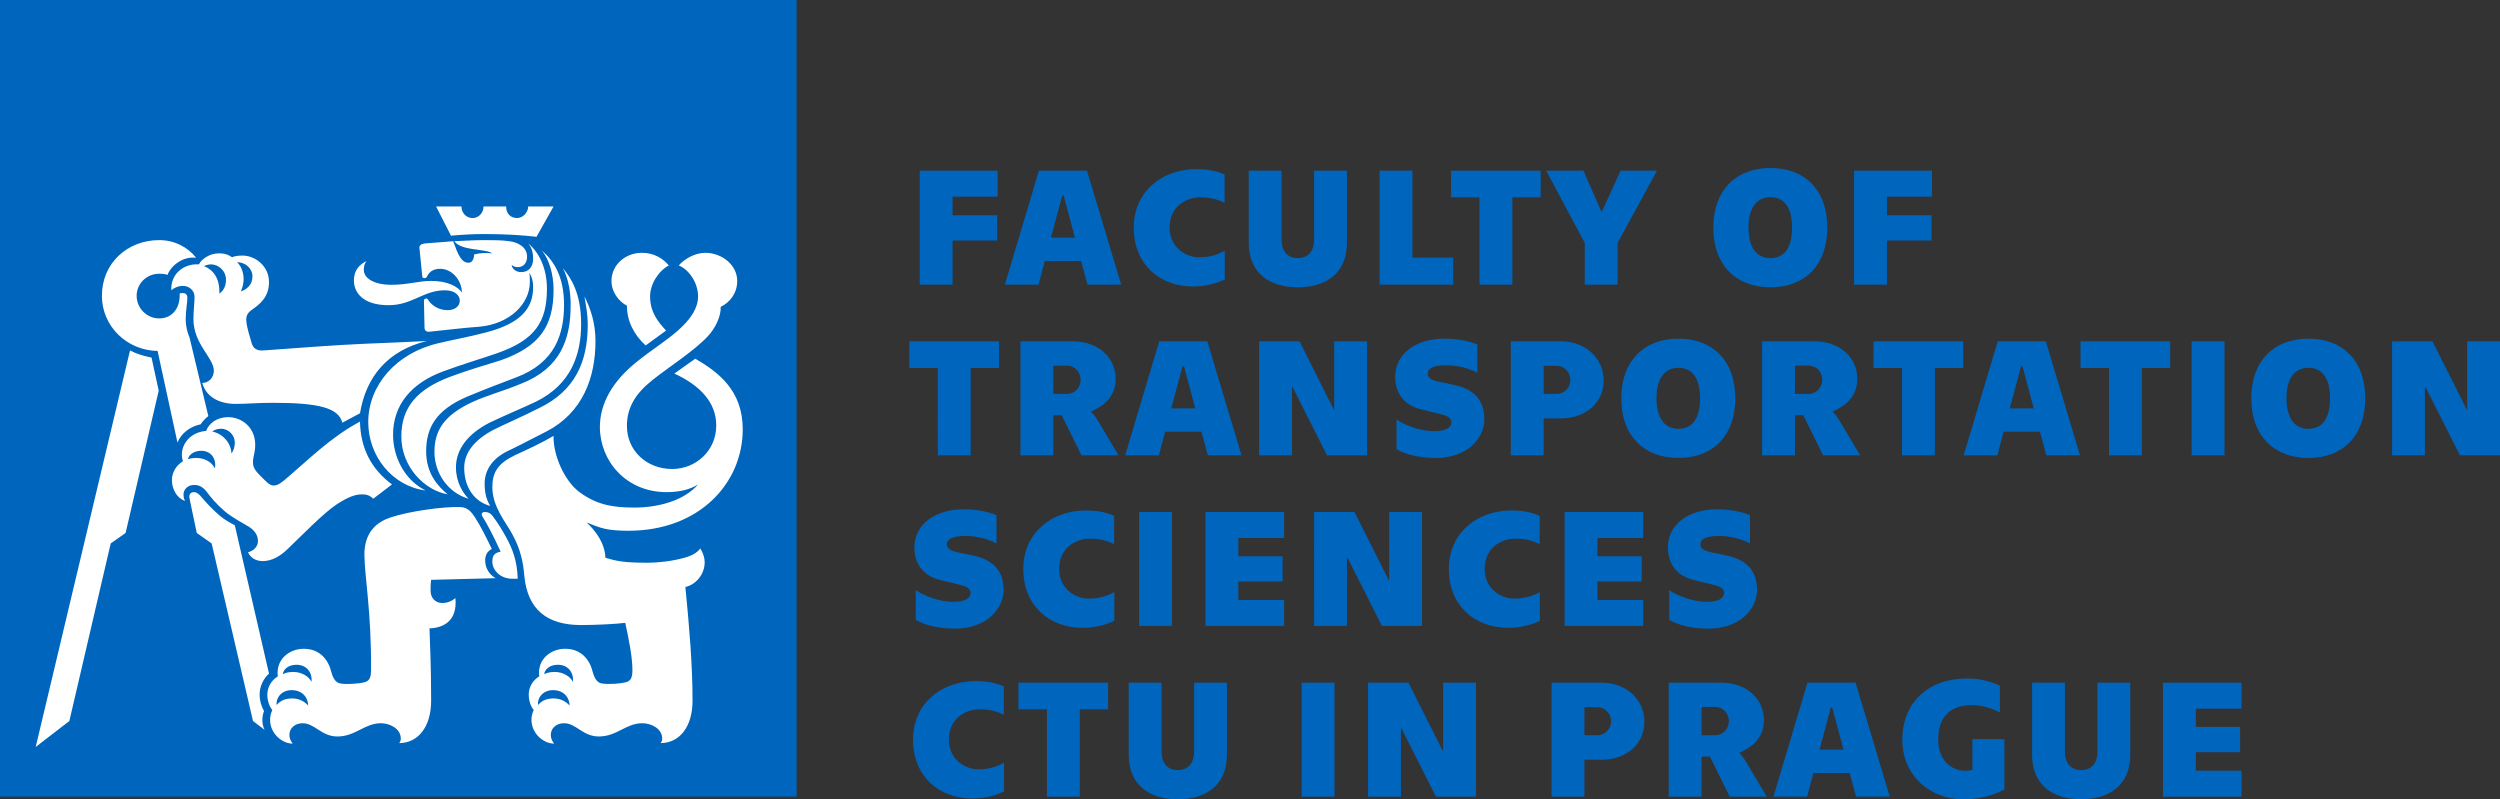
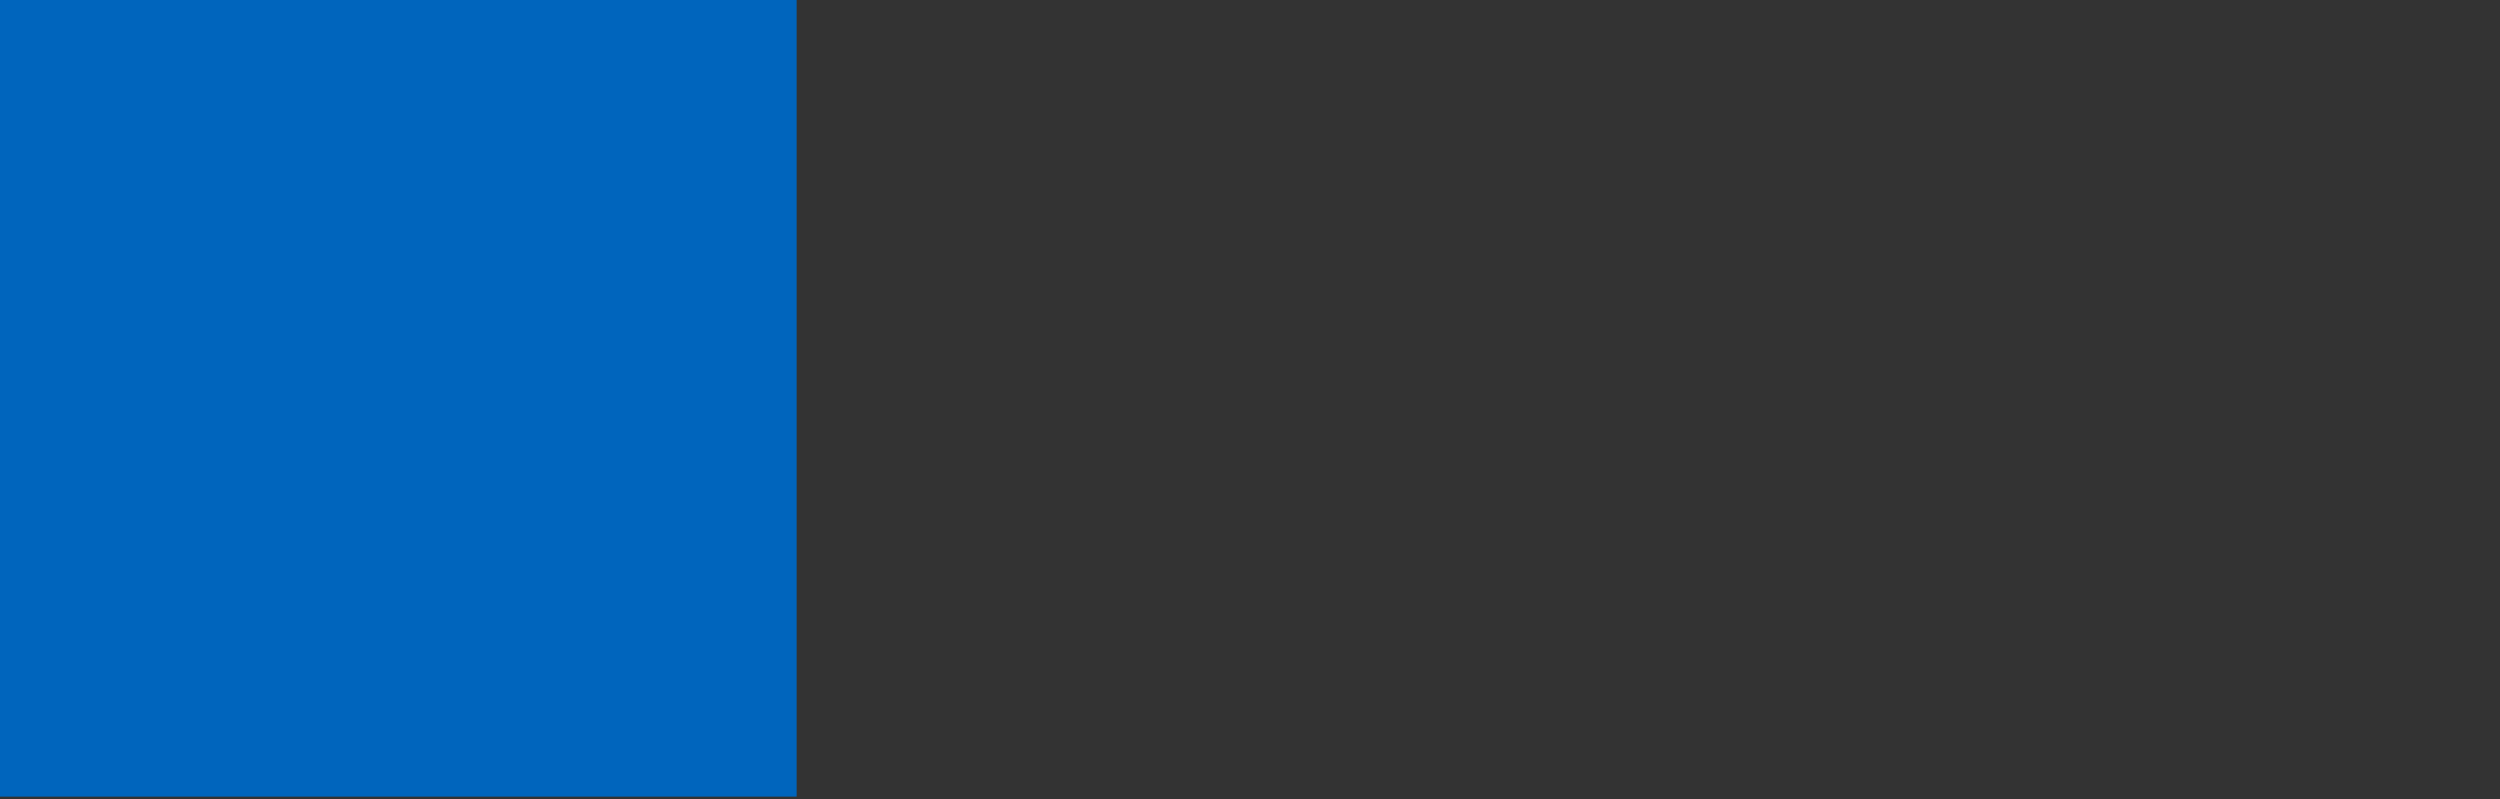
<svg xmlns="http://www.w3.org/2000/svg" xmlns:ns1="http://sodipodi.sourceforge.net/DTD/sodipodi-0.dtd" xmlns:ns2="http://www.inkscape.org/namespaces/inkscape" version="1.1" id="Layer_1" x="0px" y="0px" width="601.282" height="192.242" viewBox="0 0 601.282 192.242" enable-background="new 0 0 649 226.77" xml:space="preserve" ns1:docname="logo_FTS.svg" ns2:version="1.3 (0e150ed6c4, 2023-07-21)">
  <rect x="0" y="0" width="601.282" height="192.242" fill="#333333" stroke="none" />
  <defs id="defs6" />
  <ns1:namedview id="namedview6" pagecolor="#ffffff" bordercolor="#000000" borderopacity="0.25" ns2:showpageshadow="2" ns2:pageopacity="0.0" ns2:pagecheckerboard="0" ns2:deskcolor="#d1d1d1" ns2:zoom="2.0801233" ns2:cx="304.30889" ns2:cy="94.946296" ns2:window-width="1920" ns2:window-height="1137" ns2:window-x="-8" ns2:window-y="-8" ns2:window-maximized="1" ns2:current-layer="Layer_1" />
  <g id="g6" transform="translate(-20.082,-18.164)">
    <rect x="20.082" y="18.164" fill="#0065bd" width="191.599" height="191.597" id="rect1" />
    <g id="g5">
-       <path fill="#ffffff" d="m 175.373,101.251 4.909,-3.583 c -1.855,-1.989 -3.847,-4.377 -3.847,-8.224 0,-2.918 1.991,-6.103 4.51,-7.428 -1.325,-1.591 -3.45,-3.049 -6.498,-3.049 -3.98,0 -7.297,2.918 -7.297,6.764 0,2.652 1.725,4.909 3.716,5.968 -0.001,3.714 1.724,7.03 4.507,9.552 m -26.26,-26.13 4.11,-7.298 h -6.102 c 0,1.326 -1.195,2.785 -2.656,2.785 -1.587,0 -2.65,-1.061 -2.65,-2.785 h -5.439 c 0,1.592 -1.192,2.785 -2.651,2.785 -1.46,0 -2.655,-1.193 -2.655,-2.785 h -6.101 l 3.583,7.029 c 2.786,-0.264 5.437,-0.395 8.091,-0.395 4.904,0 9.152,0.264 12.47,0.664 m -11.145,64.728 c -0.663,-1.192 -1.325,-2.654 -1.325,-5.304 0,-3.451 1.988,-6.369 6.235,-8.228 2.785,-1.326 4.904,-2.518 8.621,-4.373 8.753,-4.512 11.805,-13.001 11.805,-21.755 0,-4.377 -1.195,-7.827 -2.653,-10.745 0.396,2.388 0.795,4.379 0.795,6.765 0,9.152 -3.182,15.919 -11.54,20.028 -5.303,2.652 -7.959,3.716 -11.144,5.309 -4.506,2.386 -7.029,5.438 -7.029,9.152 0,4.64 2.387,8.09 6.235,9.151 m -5.172,-1.724 c -1.458,-1.46 -3.049,-4.111 -3.049,-7.562 0,-4.376 2.916,-8.09 8.089,-10.744 4.51,-2.122 7.162,-3.185 11.14,-5.04 8.359,-4.112 10.878,-11.142 10.878,-18.702 0,-7.297 -2.386,-11.011 -4.377,-13.399 1.459,2.787 1.858,6.102 1.858,8.889 0,8.09 -2.385,15.12 -11.804,18.833 -4.777,1.989 -7.829,2.653 -11.939,4.509 -6.501,3.053 -9.02,6.636 -9.02,11.938 -0.001,5.043 3.183,9.818 8.224,11.278 m -5.041,-1.063 c -2.256,-1.857 -5.174,-4.906 -5.174,-10.347 0,-5.701 2.388,-9.946 9.815,-13.13 4.778,-1.989 7.298,-2.918 11.808,-4.642 9.55,-3.582 11.539,-10.612 11.539,-17.51 0,-6.63 -2.388,-10.479 -5.306,-12.998 1.725,2.122 2.787,5.705 2.787,9.417 0,8.753 -3.317,13.663 -12.733,16.98 -3.847,1.192 -7.958,2.386 -12.205,3.978 -7.692,2.918 -11.672,7.162 -11.672,14.327 -0.001,7.426 5.703,13 11.141,13.925 m -5.305,-0.925 c -5.306,-2.654 -7.828,-8.356 -7.828,-13.4 0,-7.294 4.511,-12.467 12.069,-15.254 4.647,-1.723 8.36,-2.783 13.002,-4.375 9.02,-3.185 11.938,-7.428 11.938,-15.52 0,-4.644 -1.726,-8.622 -4.51,-10.876 0.927,1.06 1.193,2.386 1.193,3.581 0,2.255 -1.193,3.315 -2.917,3.315 -1.062,0 -2.125,-0.663 -2.255,-1.723 0.53,0.396 0.929,0.53 1.462,0.53 1.456,0 2.252,-1.061 2.252,-2.521 0,-2.255 -2.122,-3.449 -4.245,-3.713 -1.857,-0.266 -3.849,-0.266 -6.102,-0.266 -2.253,0 -4.377,0.133 -7.162,0.266 1.722,2.388 7.427,1.725 9.151,2.917 -1.461,-0.131 -2.918,-0.131 -4.379,0.265 0,0.931 -0.395,1.992 -1.324,1.992 -1.726,0 -2.521,-1.856 -3.715,-5.173 l -6.764,0.531 c -1.062,0.131 -1.46,0.53 -1.329,1.326 l 0.665,6.632 c 0,0.264 0.266,0.397 0.532,0.397 0.264,0 0.527,-0.133 0.661,-0.532 0.266,-0.531 1.064,-1.723 3.051,-1.723 2.919,0 5.173,2.653 5.305,5.703 -1.061,-1.458 -3.447,-2.785 -7.429,-2.785 -3.049,0 -5.568,0.929 -9.548,0.929 -4.244,0 -6.631,-1.592 -6.631,-3.582 0,-0.929 0.13,-1.46 0.663,-2.124 -1.726,0.796 -3.051,2.257 -3.051,4.643 0,2.918 2.124,5.971 8.354,5.971 5.704,0 8.359,-3.583 13.53,-3.583 2.389,0 3.583,1.192 3.583,2.521 0,1.192 -1.063,2.255 -2.918,2.255 -2.256,0 -3.845,-1.193 -4.643,-2.388 -0.133,-0.267 -0.266,-0.397 -0.532,-0.397 -0.395,0 -0.53,0.263 -0.53,0.53 l 0.135,6.367 c 0,0.795 0.395,1.194 1.326,1.062 3.978,-0.399 8.089,-0.929 11.938,-1.193 7.162,-0.663 12.071,-5.441 12.071,-10.744 0,-0.797 0,-1.461 -0.133,-2.256 0.661,1.062 0.927,2.123 0.927,3.448 0,4.91 -2.651,8.624 -11.14,10.878 -4.512,1.193 -7.827,1.722 -11.675,2.651 -10.214,2.389 -16.844,10.214 -16.844,18.97 0.001,8.091 5.703,15.384 13.796,16.448 M 78.012,88.25 c 0.533,-1.192 0.666,-2.253 0.666,-3.051 0,-1.725 -0.799,-3.314 -1.592,-3.977 1.988,0 3.712,1.457 3.712,3.448 -0.001,1.856 -1.194,3.051 -2.786,3.58 m 24.408,31.569 4.245,-2.256 c 1.458,-8.884 6.763,-15.12 16.048,-17.375 -4.906,0.264 -9.152,0.396 -15.119,0.663 -6.367,0.264 -16.845,1.063 -24.14,1.592 -1.462,0.133 -2.39,-0.399 -2.788,-1.592 -0.396,-1.325 -1.193,-3.847 -1.326,-5.306 -0.135,-1.193 0.133,-1.991 1.195,-2.785 2.121,-1.461 4.245,-3.184 4.245,-6.764 0,-3.848 -3.317,-6.366 -6.368,-6.366 -1.061,0 -1.856,0.131 -2.52,0.395 -0.797,-0.528 -1.591,-0.928 -3.184,-0.928 -2.257,0 -4.245,1.46 -4.776,2.652 -3.845,-0.263 -6.896,2.521 -6.632,6.236 0.53,-0.532 1.593,-1.06 2.787,-1.06 1.458,0 2.786,1.06 2.786,2.651 0,1.459 -0.267,3.317 -0.267,5.304 0,6.104 4.909,9.288 4.909,12.47 0,1.592 -1.196,2.918 -2.787,2.918 0.929,3.316 3.98,5.039 8.091,5.039 2.654,0 5.042,-0.263 8.888,-0.263 11.01,0.001 15.782,1.193 16.713,4.775 m 40.852,37.538 h 1.332 c -0.138,-4.244 -1.196,-7.163 -2.92,-10.212 -0.93,-1.725 -2.124,-3.582 -3.053,-4.776 -0.529,-0.796 -1.194,-1.061 -1.988,-1.061 -0.533,0 -0.929,0.396 -0.533,1.061 1.064,1.724 2.521,4.377 4.379,8.488 -1.592,0.267 -1.991,1.062 -1.991,2.388 0.001,2.123 1.992,4.112 4.774,4.112 M 72.84,88.781 c 0.131,-3.714 -1.458,-5.703 -3.713,-6.632 0.396,-0.133 0.927,-0.399 1.723,-0.399 1.724,0 3.583,1.461 3.583,3.716 0,1.193 -0.399,2.519 -1.593,3.315 m 85.025,93.38 c -0.53,-1.193 -2.255,-2.385 -4.377,-2.385 -1.195,0 -1.988,0.264 -2.521,0.528 0.133,-1.062 1.195,-2.254 3.317,-2.254 2.519,10e-4 3.845,1.99 3.581,4.111 m -0.796,5.705 c -0.796,-0.928 -2.12,-1.724 -3.846,-1.724 -2.124,0 -3.183,0.929 -3.716,1.591 -0.263,-1.591 1.063,-3.581 3.583,-3.581 2.652,0 3.979,1.857 3.979,3.714 M 62.762,124.593 c 0.927,-2.255 3.048,-3.845 5.569,-4.374 0.529,-0.799 1.193,-1.459 1.858,-1.991 l -4.51,-18.836 c -0.532,-1.325 -0.931,-2.651 -0.931,-4.511 0,-1.987 0.399,-3.978 0.399,-5.039 0,-0.929 -0.53,-1.193 -1.06,-1.193 -0.398,0 -0.665,0 -0.796,0.131 v 0.532 c 0,3.049 -1.86,5.437 -4.908,5.437 -3.049,0 -5.439,-2.518 -5.439,-5.437 0,-2.918 2.39,-5.309 5.439,-5.309 0.53,0 1.194,0 1.988,0.267 0.93,-2.386 3.848,-4.51 6.896,-4.111 -2.12,-2.654 -5.304,-4.246 -8.884,-4.246 -7.695,0 -13.795,5.573 -13.795,13.399 0,7.293 5.969,13.131 13.397,13.264 z m 20.558,28.52 c 1.989,0 4.11,-1.063 6.1,-3.051 3.581,-3.449 8.623,-8.622 11.674,-10.613 2.652,-1.724 4.376,-2.387 6.1,-2.387 1.063,0 1.86,0.266 2.655,1.062 l 4.509,-3.449 c -5.172,-3.847 -7.56,-8.888 -7.693,-15.121 -7.162,3.847 -12.335,9.152 -18.307,14.192 -1.061,0.798 -1.59,1.192 -2.519,1.192 -0.93,0 -1.726,-0.926 -3.317,-2.519 -1.326,-1.327 -1.592,-2.122 -1.592,-3.049 0,-1.592 0.532,-2.125 0.532,-4.248 0,-4.243 -3.315,-6.63 -6.499,-6.63 -2.653,0 -4.644,1.459 -5.306,3.316 -3.584,0.264 -5.838,2.918 -5.838,5.701 0,0.664 0.135,1.195 0.268,1.592 -1.325,0.798 -2.656,2.388 -2.656,4.512 0,2.255 1.195,4.376 3.186,5.041 -0.267,-0.4 -0.399,-0.931 -0.399,-1.594 0,-1.192 1.062,-2.255 2.521,-2.255 1.193,0 1.989,0.397 2.918,1.46 1.193,1.591 2.388,3.05 4.377,4.774 1.857,1.593 3.978,2.654 5.969,3.849 1.193,0.794 2.12,1.855 2.12,3.448 0,1.062 -0.794,2.255 -2.386,2.653 0.663,1.461 1.992,2.124 3.583,2.124 m -7.562,-25.866 c -0.133,-2.654 -2.121,-4.773 -4.643,-5.303 0.399,-0.269 1.061,-0.664 2.123,-0.664 1.856,0 3.317,1.59 3.317,3.312 0,1.329 -0.399,1.992 -0.797,2.655 m 14.724,69.771 c -0.532,-0.662 -0.796,-1.325 -0.796,-2.121 0,-1.591 1.326,-2.786 3.181,-2.786 2.919,0 4.512,3.185 8.36,3.185 4.377,0 6.497,-3.185 10.477,-3.185 1.991,0 4.778,1.195 4.778,3.716 0,0.397 -0.137,0.795 -0.398,1.061 4.51,0 7.69,-3.847 7.69,-10.214 0,-8.887 -0.262,-12.469 -0.395,-17.377 3.45,-0.132 6.763,-1.856 6.231,-7.293 -0.927,0.793 -1.987,1.191 -3.181,1.191 -1.592,0 -2.787,-1.191 -2.787,-2.918 0,-0.798 0,-1.725 0.131,-2.653 l 15.521,-0.399 c -1.459,-0.794 -2.52,-2.385 -2.52,-4.24 0,-1.328 0.53,-2.257 1.593,-2.789 -1.462,-3.049 -2.654,-5.437 -4.111,-7.692 -0.798,-1.193 -1.725,-2.387 -3.583,-2.387 -4.112,-0.133 -12.467,1.058 -16.713,2.52 -3.182,1.062 -6.235,3.448 -6.235,8.886 0,5.042 1.725,13.931 1.591,27.855 0,1.991 -0.529,2.654 -1.722,2.918 -1.062,0.267 -3.847,0.531 -5.572,0.267 -0.927,-0.135 -1.725,-0.797 -2.255,-2.784 -0.664,-2.787 -2.652,-5.572 -6.632,-5.572 -3.582,0 -6.763,2.654 -6.233,6.631 -1.725,1.062 -2.521,2.788 -2.521,4.378 0,1.593 0.53,2.918 1.193,3.716 -0.397,0.927 -0.527,1.458 -0.527,2.385 -0.002,3.314 2.916,5.701 5.435,5.701 M 71.777,130.829 c -0.794,-1.591 -2.519,-2.521 -4.51,-2.521 -0.794,0 -1.457,0.135 -1.987,0.265 0.264,-1.061 1.459,-1.988 3.184,-1.988 2.255,-10e-4 3.712,1.723 3.313,4.244 m 23.215,51.332 c -0.533,-1.193 -2.255,-2.385 -4.377,-2.385 -1.195,0 -1.991,0.264 -2.52,0.528 0.129,-1.062 1.194,-2.254 3.316,-2.254 2.519,10e-4 3.845,1.99 3.581,4.111 m -11.278,11.541 c -0.394,-0.796 -0.527,-1.592 -0.527,-2.389 0,-0.794 0.133,-1.458 0.397,-2.121 -0.664,-1.193 -1.062,-2.52 -1.062,-3.979 0,-1.989 0.932,-3.846 2.257,-5.039 l -8.225,-35.683 c -1.327,-0.662 -2.653,-1.458 -3.714,-2.387 -1.858,-1.593 -2.917,-2.787 -4.642,-4.776 -0.533,-0.527 -0.932,-0.795 -1.459,-0.795 -0.797,0 -1.326,0.529 -1.061,1.592 l 1.724,8.223 3.581,2.521 9.947,42.711 z m 10.485,-5.836 c -0.799,-0.928 -2.125,-1.724 -3.85,-1.724 -2.125,0 -3.185,0.929 -3.716,1.591 -0.262,-1.591 1.064,-3.581 3.583,-3.581 2.651,0 3.983,1.857 3.983,3.714 m -65.53,9.947 8.092,-6.234 9.948,-42.711 3.582,-2.521 7.96,-34.22 -1.725,-7.959 c -1.992,-0.398 -3.716,-0.929 -5.174,-1.725 z m 124.685,-0.795 c -0.529,-0.662 -0.796,-1.325 -0.796,-2.121 0,-1.591 1.326,-2.786 3.184,-2.786 2.918,0 4.51,3.185 8.357,3.185 4.375,0 6.5,-3.185 10.478,-3.185 1.99,0 4.775,1.195 4.775,3.716 0,0.397 -0.132,0.795 -0.396,1.061 4.51,0 7.691,-3.847 7.691,-10.214 0,-8.488 -0.794,-17.907 -1.724,-27.325 2.387,-0.531 4.643,-2.918 4.643,-5.969 0,-1.061 -0.396,-2.255 -1.061,-3.316 -0.665,0.93 -1.858,1.724 -3.845,2.256 -2.787,0.795 -6.235,1.192 -8.758,1.192 -5.704,0 -7.559,-0.397 -10.211,-1.192 -0.135,-3.58 -2.388,-6.501 -4.509,-8.489 3.315,1.327 4.773,1.988 10.079,1.988 16.979,0 27.458,-11.405 27.458,-24.406 0,-9.419 -5.97,-13.794 -11.409,-16.978 l -5.04,3.581 c 6.102,2.785 10.08,6.896 10.08,12.467 0,6.103 -4.905,10.482 -10.608,10.482 -6.104,0 -10.878,-4.38 -10.878,-10.349 0,-4.508 2.12,-7.825 6.1,-11.009 3.979,-3.182 10.083,-7.029 13.399,-10.611 1.725,-1.86 3.181,-4.778 3.049,-7.033 2.255,-1.06 3.98,-3.313 3.98,-6.233 0,-3.845 -3.713,-6.764 -7.693,-6.764 -2.39,0 -5.04,1.458 -6.37,3.049 2.39,0.929 4.646,4.112 4.646,7.428 0,2.788 -1.724,5.173 -3.714,7.162 -3.051,3.052 -7.03,5.309 -11.409,8.889 -5.306,4.377 -8.489,9.55 -8.489,15.386 0,8.091 6.235,15.652 16.049,15.652 3.184,0 5.705,-0.663 7.563,-1.857 -3.184,3.714 -9.151,5.572 -15.386,5.572 -5.441,0 -9.153,-0.799 -13.132,-3.715 -3.583,-2.651 -6.368,-8.886 -6.235,-13.529 -2.918,1.725 -6.368,3.313 -9.286,4.644 -4.113,1.988 -5.439,4.109 -5.439,7.69 0,4.777 3.316,8.491 4.773,11.275 1.992,3.581 2.655,6.766 2.919,10.082 0.797,8.091 5.441,11.805 13.663,11.805 3.716,0 8.621,-0.266 10.612,-0.531 0.795,3.716 1.725,8.092 1.725,11.407 0,1.991 -0.532,2.654 -1.725,2.918 -1.061,0.267 -3.848,0.531 -5.57,0.267 -0.927,-0.135 -1.725,-0.797 -2.256,-2.784 -0.662,-2.787 -2.652,-5.572 -6.631,-5.572 -3.583,0 -6.765,2.654 -6.235,6.631 -1.725,1.062 -2.521,2.788 -2.521,4.378 0,1.593 0.529,2.918 1.195,3.716 -0.399,0.927 -0.533,1.458 -0.533,2.385 0.002,3.317 2.923,5.704 5.441,5.704" id="path1" />
-       <path fill="#0065bd" d="m 540.301,209.766 h 18.905 v -6.25 h -11.003 v -4.434 h 10.645 v -6.087 H 548.203 V 188.6 h 11.003 v -6.248 h -18.905 z m -19.672,0.64 c 6.453,0 11.812,-3.104 11.812,-10.761 v -17.294 h -7.9 v 16.567 c 0,3.104 -1.691,4.473 -3.911,4.473 -2.215,0 -3.907,-1.368 -3.907,-4.473 v -16.567 h -7.902 v 17.294 c -0.002,7.657 5.36,10.761 11.808,10.761 m -28.372,0 c 4.874,0 8.26,-1.489 9.912,-2.339 v -12.131 h -7.698 v 7.417 c -0.565,0.121 -1.169,0.2 -1.774,0.2 -3.062,0 -6.448,-2.337 -6.448,-7.499 0,-5.561 2.981,-8.301 8.099,-8.301 2.825,0 5.242,0.967 6.735,1.774 v -6.451 c -1.613,-0.726 -4.274,-1.732 -7.898,-1.732 -9.314,0 -15.562,5.763 -15.562,14.71 -0.002,8.954 6.969,14.352 14.634,14.352 m -34.547,-11.931 2.696,-10.117 h 0.365 l 2.701,10.117 z m 8.782,11.291 h 8.105 l -8.223,-27.414 h -11.569 l -8.184,27.414 h 8.104 l 1.493,-5.686 h 8.745 z M 429.328,195.01 v -6.815 h 3.186 c 2.137,0 3.389,1.656 3.389,3.387 0,1.737 -1.252,3.429 -3.389,3.429 h -3.186 z m -7.9,14.756 h 7.9 v -9.638 h 2.017 l 4.756,9.638 h 8.909 l -5.037,-8.469 c -0.523,-0.886 -1.169,-1.69 -1.534,-1.935 l 0.042,-0.162 c 2.419,-1.087 5.845,-3.146 5.845,-7.819 0,-4.918 -3.911,-9.029 -10.316,-9.029 h -12.581 v 27.414 z M 401.154,195.01 v -6.771 h 3.105 c 1.729,0 3.304,1.447 3.304,3.382 0,1.979 -1.575,3.389 -3.304,3.389 z m -7.902,14.756 h 7.902 v -8.871 h 4.031 c 6.409,0 10.398,-4.07 10.398,-9.11 0,-5.037 -3.989,-9.433 -10.398,-9.433 h -11.934 v 27.414 z m -44.137,0 h 7.901 v -16.447 h 0.119 l 8.307,16.447 h 9.632 v -27.414 h -7.899 v 16.366 h -0.12 l -8.223,-16.366 h -9.717 z m -15.961,0 h 7.898 v -27.414 h -7.898 z m -29.787,0.64 c 6.445,0 11.807,-3.104 11.807,-10.761 v -17.294 h -7.9 v 16.567 c 0,3.104 -1.689,4.473 -3.906,4.473 -2.219,0 -3.911,-1.368 -3.911,-4.473 v -16.567 h -7.902 v 17.294 c -0.001,7.657 5.361,10.761 11.812,10.761 m -31.482,-0.64 h 7.899 v -21.005 h 6.812 v -6.409 h -21.564 v 6.409 h 6.853 z m -17.98,0.441 c 3.264,0 6.006,-0.848 7.659,-1.693 v -6.894 c -1.572,0.847 -3.385,1.573 -6.249,1.573 -2.863,0 -7.013,-2.178 -7.013,-7.139 0,-4.955 3.791,-7.294 7.46,-7.294 2.498,0 4.23,0.564 5.762,1.329 v -6.812 c -1.612,-0.725 -3.625,-1.287 -6.854,-1.287 -8.101,0 -14.993,5.32 -14.993,14.063 0,8.751 6.168,14.154 14.228,14.154" id="path2" />
-       <path fill="#0065bd" d="m 431.022,169.36 c 7.494,0 11.649,-4.717 11.649,-9.271 0,-4.474 -2.299,-7.097 -6.771,-8.184 -1.813,-0.444 -2.825,-0.604 -4.193,-0.886 -1.854,-0.403 -2.661,-0.927 -2.661,-1.976 0,-1.208 1.372,-1.977 4.434,-1.977 3.347,0 6.131,1.049 7.499,1.813 v -6.811 c -1.772,-0.769 -4.677,-1.411 -7.903,-1.411 -6.807,0 -11.847,3.589 -11.847,9.15 0,4.232 2.376,6.893 6.085,7.82 2.054,0.523 3.145,0.765 4.92,1.21 1.49,0.362 2.497,0.845 2.497,1.935 0,1.37 -1.45,2.137 -4.111,2.137 -3.629,0 -7.299,-1.572 -9.072,-2.822 v 7.172 c 2.219,1.254 5.364,2.101 9.474,2.101 m -34.624,-0.645 h 18.903 v -6.249 h -11.004 v -4.433 h 10.642 v -6.087 h -10.642 v -4.394 h 11.004 v -6.25 h -18.903 z m -13.623,0.443 c 3.262,0 6.004,-0.845 7.656,-1.692 v -6.894 c -1.572,0.847 -3.386,1.573 -6.25,1.573 -2.861,0 -7.014,-2.178 -7.014,-7.135 0,-4.959 3.791,-7.297 7.46,-7.297 2.5,0 4.231,0.565 5.765,1.331 v -6.811 c -1.613,-0.728 -3.628,-1.293 -6.855,-1.293 -8.101,0 -14.993,5.321 -14.993,14.069 0,8.748 6.167,14.149 14.231,14.149 m -46.638,-0.443 h 7.9 V 152.27 h 0.119 l 8.304,16.445 h 9.635 v -27.412 h -7.901 v 16.37 h -0.123 l -8.22,-16.37 h -9.714 z m -26.121,0 h 18.903 v -6.249 h -11.003 v -4.433 h 10.641 v -6.087 h -10.641 v -4.394 h 11.003 v -6.25 h -18.903 z m -15.957,0 h 7.896 v -27.412 h -7.896 z m -13.629,0.443 c 3.263,0 6.006,-0.845 7.659,-1.692 v -6.894 c -1.572,0.847 -3.389,1.573 -6.25,1.573 -2.862,0 -7.013,-2.178 -7.013,-7.135 0,-4.959 3.79,-7.297 7.455,-7.297 2.5,0 4.235,0.565 5.765,1.331 v -6.811 c -1.61,-0.728 -3.628,-1.293 -6.852,-1.293 -8.103,0 -14.994,5.321 -14.994,14.069 0.001,8.748 6.166,14.149 14.23,14.149 m -30.637,0.202 c 7.5,0 11.651,-4.717 11.651,-9.271 0,-4.474 -2.297,-7.097 -6.775,-8.184 -1.811,-0.444 -2.82,-0.604 -4.19,-0.886 -1.855,-0.403 -2.66,-0.927 -2.66,-1.976 0,-1.208 1.372,-1.977 4.434,-1.977 3.345,0 6.127,1.049 7.496,1.813 v -6.811 c -1.771,-0.769 -4.675,-1.411 -7.899,-1.411 -6.811,0 -11.852,3.589 -11.852,9.15 0,4.232 2.379,6.893 6.086,7.82 2.058,0.523 3.145,0.765 4.921,1.21 1.49,0.362 2.499,0.845 2.499,1.935 0,1.37 -1.453,2.137 -4.113,2.137 -3.628,0 -7.298,-1.572 -9.069,-2.822 v 7.172 c 2.217,1.254 5.359,2.101 9.471,2.101" id="path3" />
-       <path fill="#0065bd" d="m 595.409,127.67 h 7.897 v -16.447 h 0.121 l 8.305,16.447 h 9.632 v -27.412 h -7.9 v 16.365 h -0.122 l -8.223,-16.365 h -9.71 z m -20.118,-6.37 c -3.506,0 -5.28,-2.822 -5.28,-7.335 0,-4.517 1.774,-7.337 5.28,-7.337 3.548,0 5.202,2.82 5.202,7.337 0,4.513 -1.654,7.335 -5.202,7.335 m 0,7.013 c 8.183,0 13.663,-5.198 13.663,-14.349 0,-9.149 -5.48,-14.352 -13.663,-14.352 -8.142,0 -13.745,5.203 -13.745,14.352 0,9.151 5.603,14.349 13.745,14.349 m -28.093,-0.643 h 7.901 v -27.412 h -7.901 z m -19.875,0 h 7.9 v -21.001 h 6.812 v -6.411 H 520.47 v 6.411 h 6.854 v 21.001 z m -23.861,-11.289 2.698,-10.118 h 0.363 l 2.699,10.118 z m 8.785,11.289 h 8.103 l -8.223,-27.412 h -11.568 l -8.184,27.412 h 8.102 l 1.494,-5.685 h 8.747 z m -34.706,0 h 7.901 v -21.001 h 6.814 v -6.411 h -21.568 v 6.411 h 6.853 z m -25.755,-14.755 v -6.812 h 3.183 c 2.136,0 3.385,1.652 3.385,3.387 0,1.733 -1.249,3.425 -3.385,3.425 z m -7.9,14.755 h 7.9 v -9.635 h 2.013 l 4.76,9.635 h 8.905 l -5.039,-8.466 c -0.522,-0.888 -1.171,-1.693 -1.531,-1.936 l 0.04,-0.16 c 2.419,-1.09 5.845,-3.144 5.845,-7.821 0,-4.919 -3.908,-9.029 -10.318,-9.029 h -12.574 v 27.412 z m -20.119,-6.37 c -3.503,0 -5.277,-2.822 -5.277,-7.335 0,-4.517 1.774,-7.337 5.277,-7.337 3.549,0 5.204,2.82 5.204,7.337 0,4.513 -1.656,7.335 -5.204,7.335 m 0,7.013 c 8.184,0 13.667,-5.198 13.667,-14.349 0,-9.149 -5.483,-14.352 -13.667,-14.352 -8.141,0 -13.743,5.203 -13.743,14.352 -10e-4,9.151 5.602,14.349 13.743,14.349 m -32.406,-15.398 v -6.771 h 3.104 c 1.731,0 3.303,1.451 3.303,3.385 0,1.976 -1.571,3.385 -3.303,3.385 h -3.104 z m -7.902,14.755 h 7.902 v -8.87 h 4.032 c 6.406,0 10.397,-4.069 10.397,-9.11 0,-5.038 -3.991,-9.432 -10.397,-9.432 h -11.935 v 27.412 z m -18.017,0.643 c 7.497,0 11.647,-4.717 11.647,-9.271 0,-4.472 -2.297,-7.094 -6.77,-8.183 -1.813,-0.441 -2.821,-0.604 -4.194,-0.886 -1.854,-0.402 -2.66,-0.929 -2.66,-1.975 0,-1.211 1.37,-1.976 4.433,-1.976 3.351,0 6.13,1.049 7.5,1.813 v -6.812 c -1.772,-0.766 -4.677,-1.412 -7.899,-1.412 -6.812,0 -11.853,3.589 -11.853,9.151 0,4.234 2.379,6.894 6.086,7.821 2.056,0.524 3.146,0.766 4.919,1.209 1.492,0.364 2.499,0.845 2.499,1.935 0,1.372 -1.452,2.137 -4.111,2.137 -3.631,0 -7.295,-1.572 -9.071,-2.822 v 7.175 c 2.217,1.25 5.364,2.096 9.474,2.096 m -42.527,-0.643 h 7.901 v -16.447 h 0.122 l 8.304,16.447 h 9.63 v -27.412 h -7.897 v 16.365 h -0.121 l -8.221,-16.365 h -9.718 z m -21.123,-11.289 2.703,-10.118 h 0.361 l 2.702,10.118 z m 8.788,11.289 h 8.104 l -8.224,-27.412 h -11.569 l -8.186,27.412 h 8.104 l 1.493,-5.685 h 8.744 z m -37.163,-14.755 v -6.812 h 3.184 c 2.139,0 3.386,1.652 3.386,3.387 0,1.733 -1.247,3.425 -3.386,3.425 z m -7.902,14.755 h 7.902 v -9.635 h 2.015 l 4.756,9.635 h 8.907 l -5.037,-8.466 c -0.524,-0.888 -1.169,-1.693 -1.532,-1.936 l 0.042,-0.16 c 2.418,-1.09 5.844,-3.144 5.844,-7.821 0,-4.919 -3.911,-9.029 -10.318,-9.029 h -12.578 v 27.412 z m -19.872,0 h 7.901 v -21.001 h 6.81 v -6.411 H 238.79 v 6.411 h 6.853 z" id="path4" />
-       <path fill="#0065bd" d="m 466.012,59.211 v 27.412 h 7.903 V 76.021 h 10.722 V 69.935 H 473.915 V 65.46 h 10.841 v -6.249 z m -20.116,21.04 c -3.504,0 -5.278,-2.818 -5.278,-7.336 0,-4.514 1.774,-7.334 5.278,-7.334 3.553,0 5.201,2.82 5.201,7.334 0,4.519 -1.649,7.336 -5.201,7.336 m 0,7.016 c 8.184,0 13.67,-5.2 13.67,-14.352 0,-9.149 -5.486,-14.349 -13.67,-14.349 -8.14,0 -13.742,5.2 -13.742,14.349 -10e-4,9.152 5.602,14.352 13.742,14.352 m -44.661,-0.644 h 7.903 V 76.585 l 9.469,-17.374 h -8.746 l -4.475,9.796 h -0.16 l -4.314,-9.796 h -8.951 l 9.274,17.374 z m -25.313,0 h 7.901 V 65.62 h 6.812 v -6.409 h -21.567 v 6.409 h 6.854 z m -24.026,0 h 17.695 v -6.49 h -9.793 V 59.211 h -7.902 z m -19.667,0.644 c 6.447,0 11.809,-3.104 11.809,-10.762 V 59.211 h -7.9 v 16.567 c 0,3.104 -1.693,4.473 -3.908,4.473 -2.217,0 -3.912,-1.369 -3.912,-4.473 V 59.211 h -7.9 v 17.293 c -0.002,7.66 5.361,10.763 11.811,10.763 m -25.238,-0.202 c 3.267,0 6.009,-0.847 7.66,-1.691 V 78.48 c -1.569,0.847 -3.386,1.572 -6.249,1.572 -2.859,0 -7.012,-2.177 -7.012,-7.137 0,-4.956 3.79,-7.295 7.455,-7.295 2.499,0 4.236,0.565 5.766,1.33 v -6.811 c -1.611,-0.724 -3.627,-1.29 -6.854,-1.29 -8.101,0 -14.994,5.321 -14.994,14.065 0.001,8.75 6.169,14.151 14.228,14.151 m -34.14,-11.731 2.7,-10.116 h 0.363 l 2.702,10.116 z m 8.786,11.289 h 8.104 l -8.224,-27.412 h -11.568 l -8.183,27.412 h 8.101 l 1.495,-5.683 h 8.747 z M 241.289,59.211 v 27.412 h 7.902 V 76.021 h 10.721 V 69.935 H 249.191 V 65.46 h 10.843 v -6.249 z" id="path5" />
-     </g>
+       </g>
  </g>
</svg>